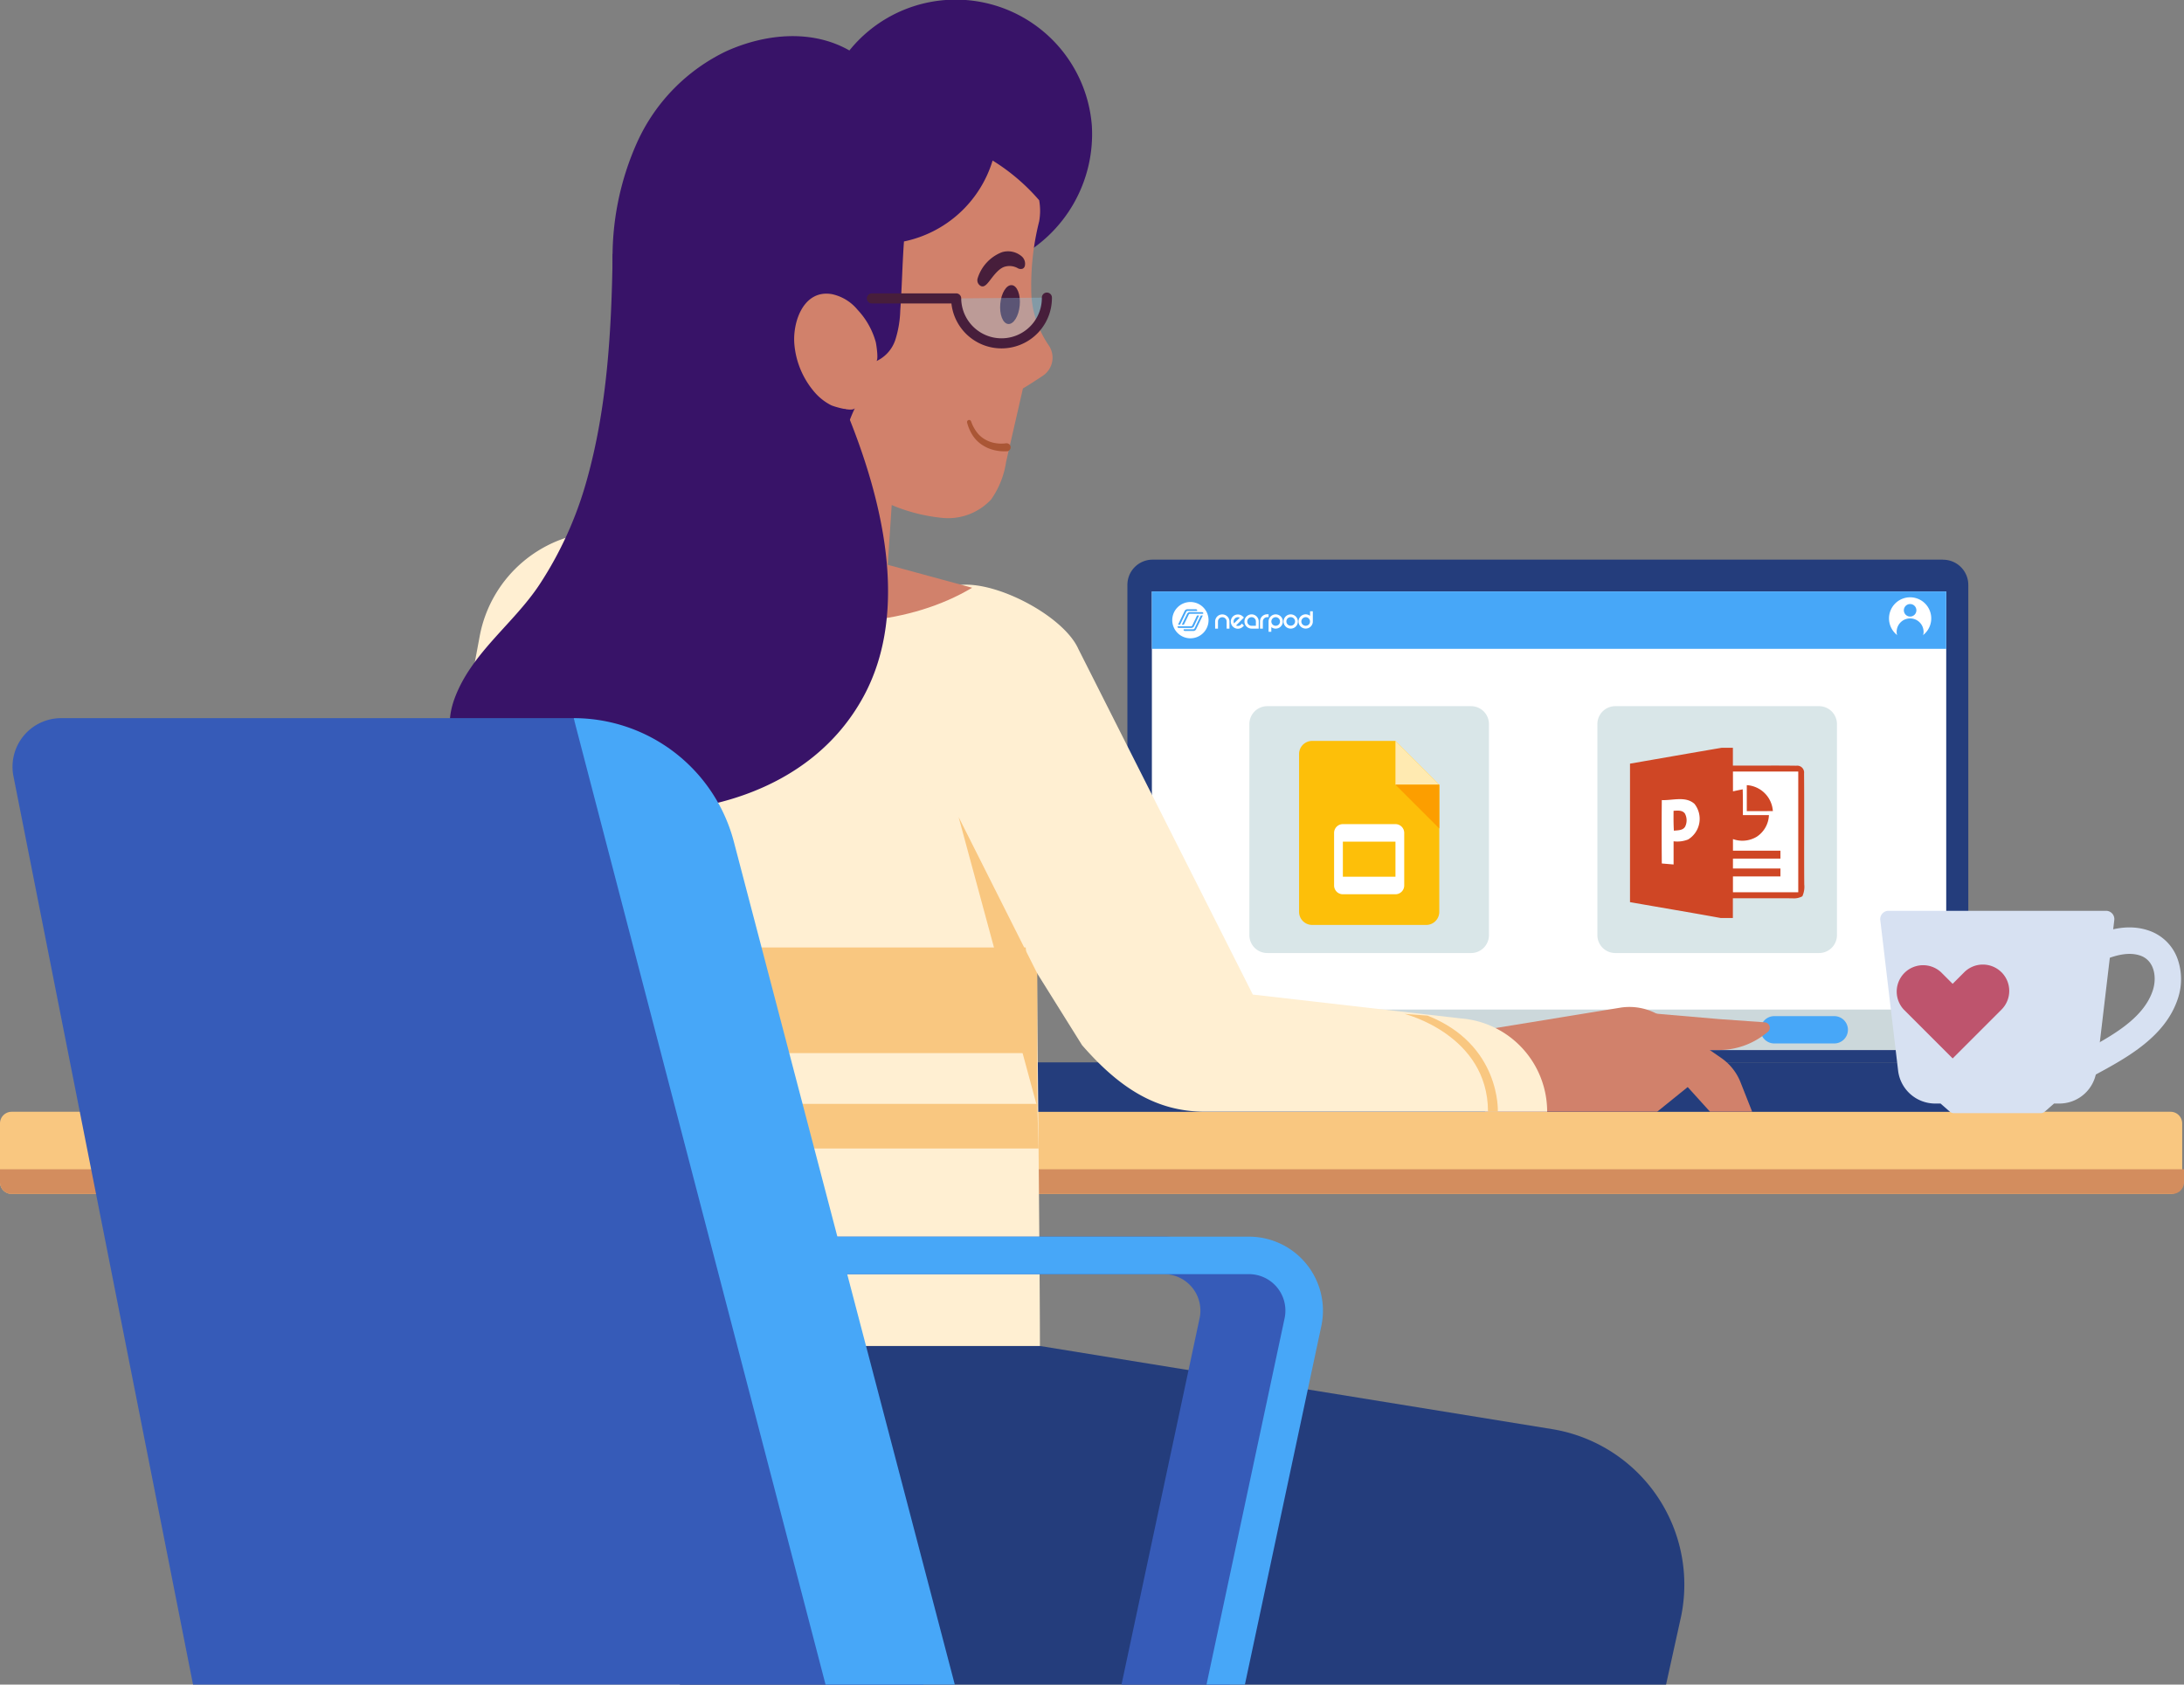
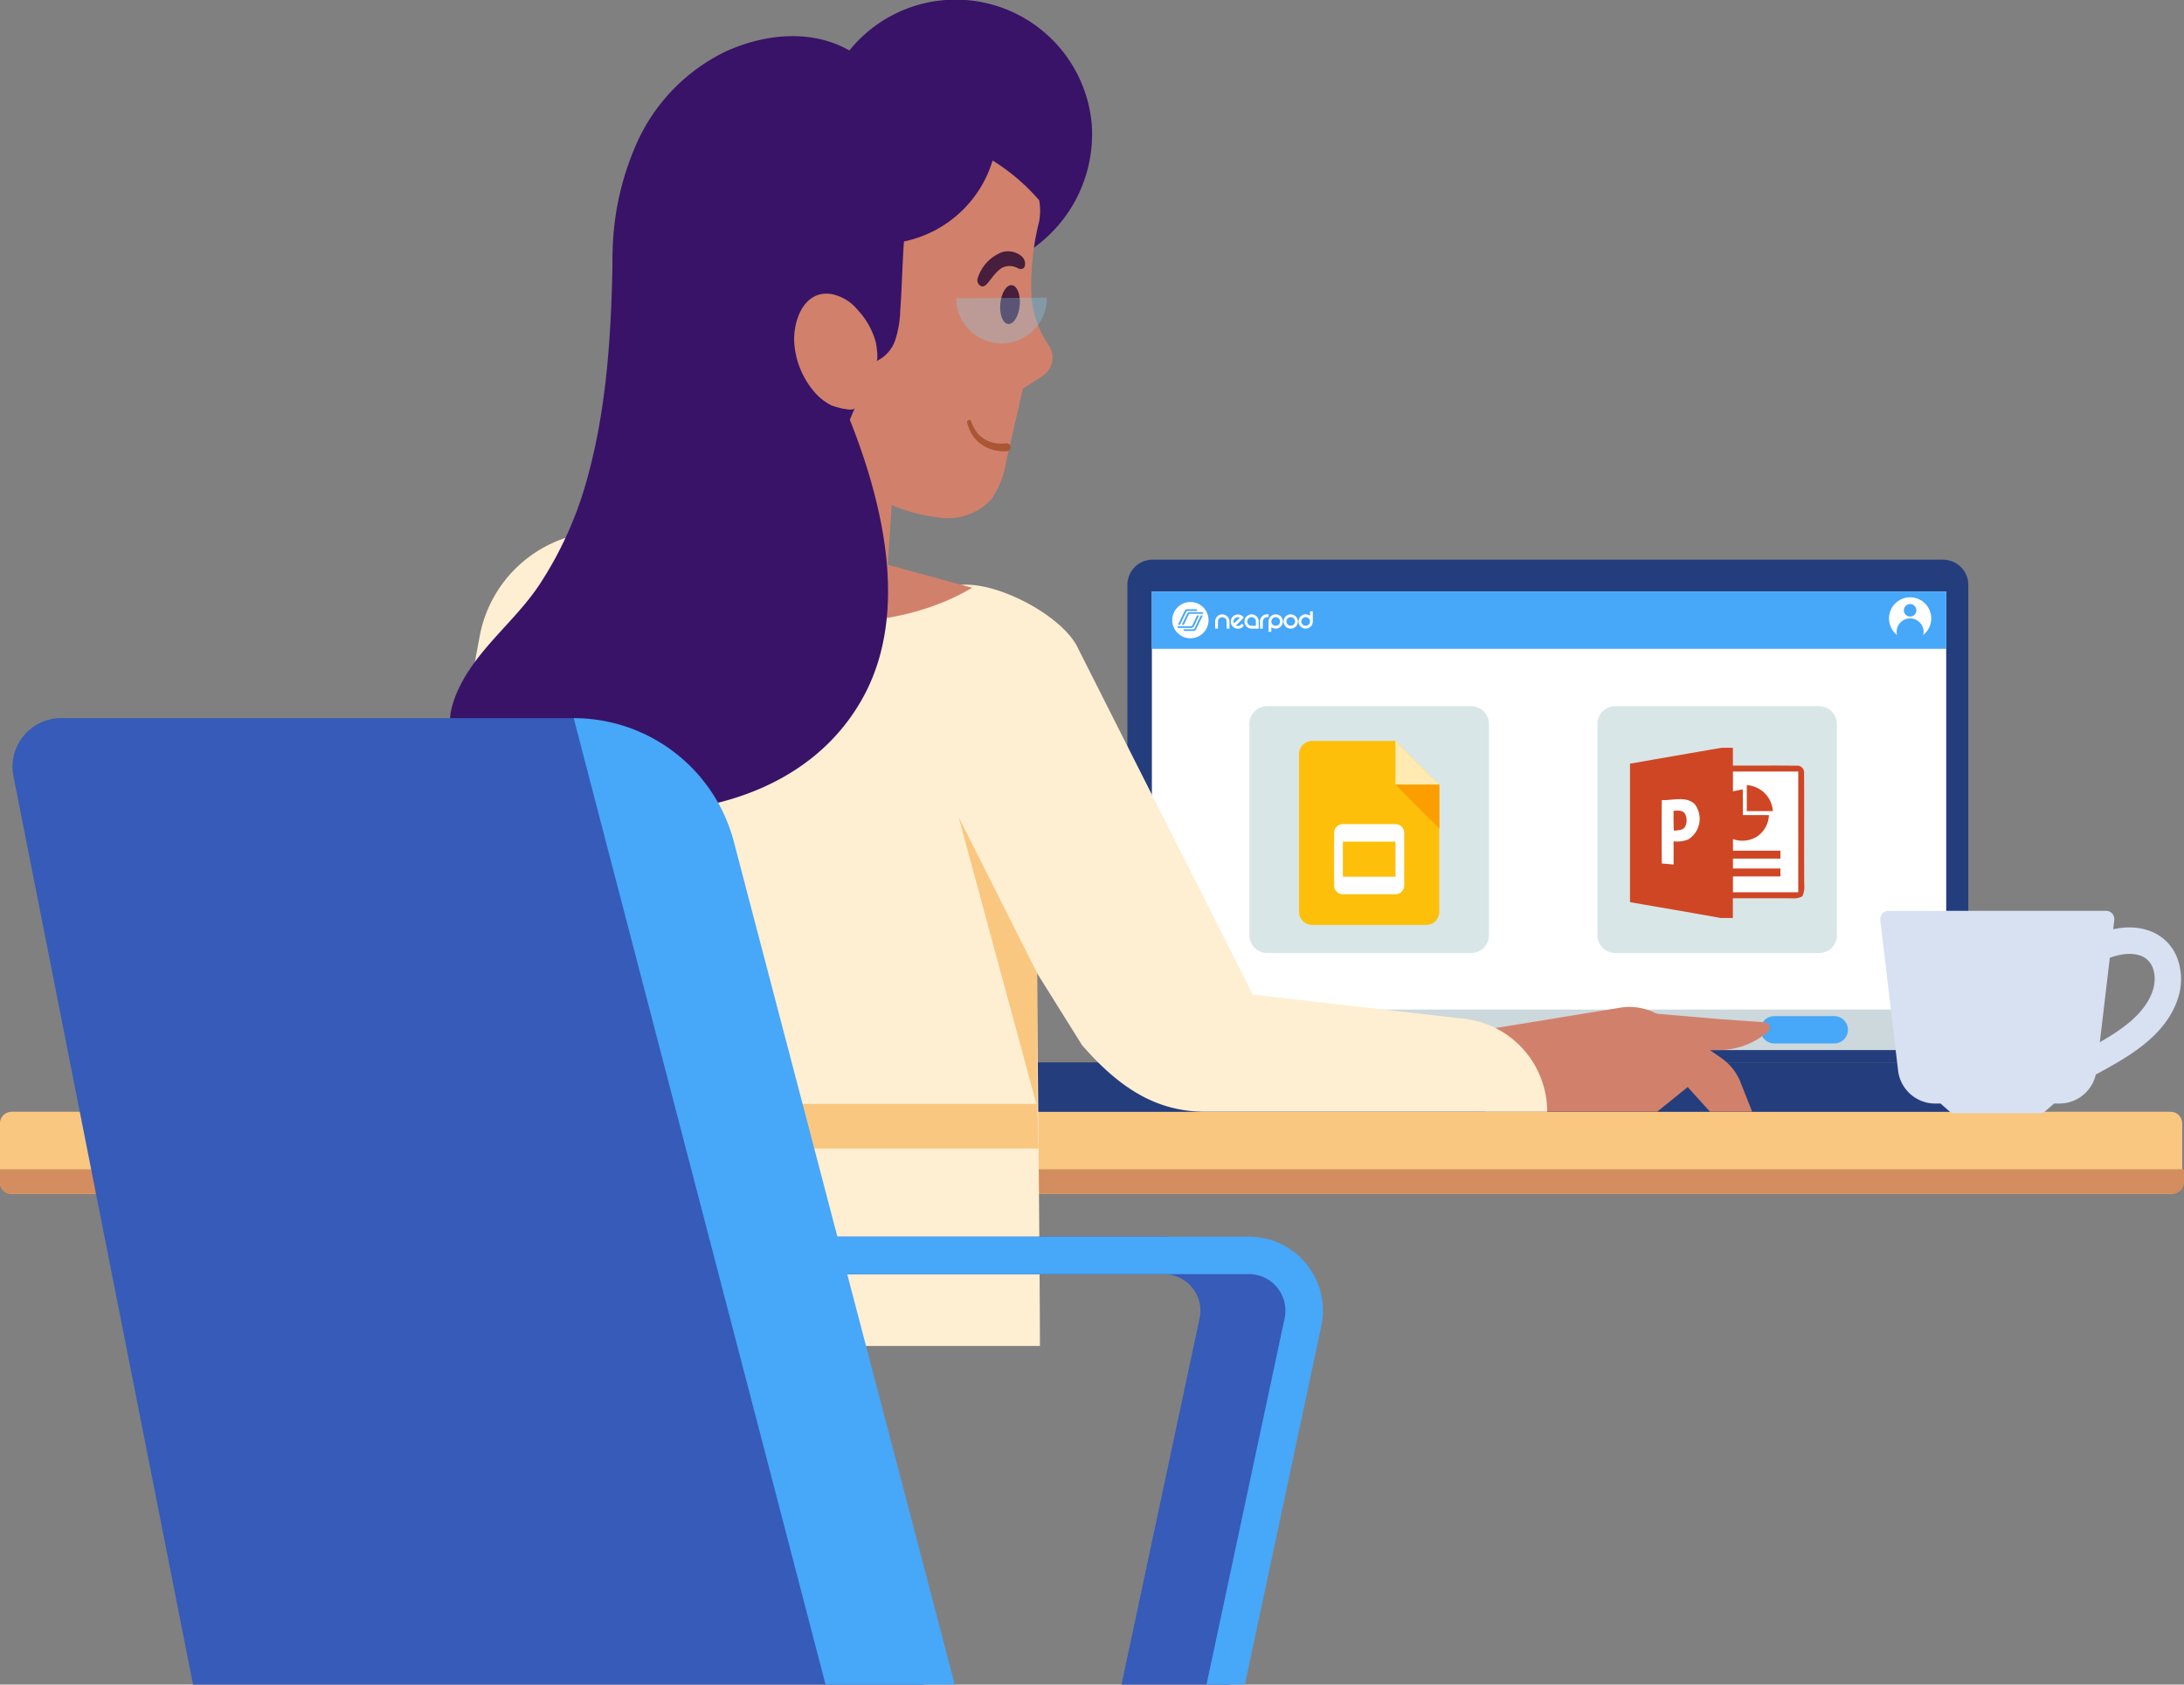
<svg xmlns="http://www.w3.org/2000/svg" width="216.658" height="167.133">
  <rect width="100%" height="100%" fill="#808080" stroke="none" />
  <defs>
    <clipPath id="a">
      <path fill="none" d="M0 0h216.658v167.133H0z" data-name="Rectangle 3900" />
    </clipPath>
    <clipPath id="b">
      <path fill="none" d="M0 0h216.658v170.03H0z" data-name="Rectangle 3899" />
    </clipPath>
    <clipPath id="c">
      <path fill="none" d="M0 0h9v4.54H0z" data-name="Rectangle 3898" />
    </clipPath>
  </defs>
  <g clip-path="url(#a)" data-name="Group 9697">
    <g data-name="Group 9696">
      <g clip-path="url(#b)" data-name="Group 9695">
        <path fill="#f9c780" d="M215.322 118.451H1.157A1.157 1.157 0 0 1 0 117.294v-5.835a1.157 1.157 0 0 1 1.157-1.157h214.165a1.157 1.157 0 0 1 1.157 1.157v5.838a1.157 1.157 0 0 1-1.157 1.157" data-name="Path 12144" />
        <path fill="#d38d5e" d="M215.5 118.452H1.157A1.157 1.157 0 0 1 0 117.295v-1.289h216.659v1.289a1.157 1.157 0 0 1-1.157 1.157" data-name="Path 12145" />
        <path fill="#243d7c" d="M195.26 105.399h-95.7a.981.981 0 0 0-.981.981v2.184a1.736 1.736 0 0 0 1.735 1.736h93.212a1.736 1.736 0 0 0 1.735-1.736Z" data-name="Path 12146" />
        <path fill="#243d7c" d="M192.757 55.524h-78.416a2.5 2.5 0 0 0-2.5 2.5v47.367h83.419v-47.36a2.5 2.5 0 0 0-2.5-2.5" data-name="Path 12147" />
        <path fill="#fff" d="M114.269 58.68h78.801v45.494h-78.801z" data-name="Rectangle 3895" />
        <path fill="#47a7f8" d="M114.269 58.68h78.801v5.692h-78.801z" data-name="Rectangle 3896" />
        <path fill="#ccd8db" d="M114.269 100.161h78.801v4.014h-78.801z" data-name="Rectangle 3897" />
        <path fill="#fff" d="M120.601 61.386a.7.7 0 0 1 .377-.375.716.716 0 0 1 .931.375.7.7 0 0 1 .056.276v.709h-.28v-.709a.422.422 0 0 0-.033-.166.43.43 0 0 0-.4-.259.418.418 0 0 0-.166.033.4.4 0 0 0-.136.091.41.41 0 0 0-.091.135.42.42 0 0 0-.033.166v.709h-.282v-.709a.7.7 0 0 1 .056-.276" data-name="Path 12148" />
        <path fill="#fff" d="m123.203 61.868.2.2-.1.1a.7.7 0 0 1-1 0 .671.671 0 0 1-.155-.234.73.73 0 0 1 0-.53.7.7 0 0 1 .153-.234.677.677 0 0 1 .234-.155.718.718 0 0 1 .532 0 .694.694 0 0 1 .234.155l.1.1-.784.786a.423.423 0 0 0 .489-.083Zm-.7-.508a.423.423 0 0 0-.083.489l.114-.116.166-.164c.058-.058.114-.114.168-.165s.1-.094.124-.122a.423.423 0 0 0-.252-.042.4.4 0 0 0-.237.12" data-name="Path 12149" />
        <path fill="#fff" d="M124.162 60.951a.691.691 0 0 1 .275.056.72.72 0 0 1 .375.375.7.7 0 0 1 .056.276v.709h-.706a.7.7 0 0 1-.274-.056.722.722 0 0 1-.379-.379.7.7 0 0 1 0-.549.676.676 0 0 1 .153-.224.737.737 0 0 1 .226-.151.673.673 0 0 1 .274-.056m.425 1.134v-.429a.414.414 0 0 0-.033-.165.423.423 0 0 0-.228-.228.417.417 0 0 0-.165-.033.429.429 0 0 0-.168.033.424.424 0 0 0-.228.228.415.415 0 0 0-.033.165.426.426 0 0 0 .425.429h.431Z" data-name="Path 12150" />
        <path fill="#fff" d="M125.846 60.952v.28h-.141a.419.419 0 0 0-.166.033.425.425 0 0 0-.228.228.418.418 0 0 0-.033.165v.709h-.283v-.715a.688.688 0 0 1 .056-.276.67.67 0 0 1 .153-.224.727.727 0 0 1 .227-.152.7.7 0 0 1 .274-.056h.141Z" data-name="Path 12151" />
        <path fill="#fff" d="M127.207 61.387a.691.691 0 0 0-.151-.226.713.713 0 0 0-.777-.153.724.724 0 0 0-.379.379.7.7 0 0 0-.056.274.68.68 0 0 0 0 .068v.951h.274v-.46a.739.739 0 0 0 .157.093.725.725 0 0 0 .551 0 .706.706 0 0 0 .377-.927m-.255.44a.389.389 0 0 1-.091.135.406.406 0 0 1-.138.091.447.447 0 0 1-.336 0 .4.4 0 0 1-.137-.091.417.417 0 0 1-.091-.135.41.41 0 0 1-.033-.165.428.428 0 0 1 .427-.429.416.416 0 0 1 .168.033.426.426 0 0 1 .262.4.411.411 0 0 1-.033.165" data-name="Path 12152" />
        <path fill="#fff" d="M128.751 61.661a.7.7 0 0 1-.433.651.724.724 0 0 1-.551 0 .72.72 0 0 1-.379-.375.7.7 0 0 1 0-.549.709.709 0 0 1 1.156-.226.745.745 0 0 1 .152.226.692.692 0 0 1 .056.273m-.278 0a.421.421 0 0 0-.263-.4.446.446 0 0 0-.336 0 .44.44 0 0 0-.139.091.428.428 0 0 0-.124.3.416.416 0 0 0 .033.166.439.439 0 0 0 .091.135.422.422 0 0 0 .139.091.446.446 0 0 0 .336 0 .423.423 0 0 0 .229-.227.389.389 0 0 0 .034-.164" data-name="Path 12153" />
        <path fill="#fff" d="M130.235 60.645h-.274v.453a.673.673 0 0 0-.158-.093.71.71 0 0 0-.931.379.7.7 0 0 0 0 .549.722.722 0 0 0 .153.224.708.708 0 0 0 .226.151.728.728 0 0 0 .552 0 .7.7 0 0 0 .377-.376.687.687 0 0 0 .056-.275.226.226 0 0 0 0-.032Zm-.309 1.181a.4.4 0 0 1-.092.135.41.41 0 0 1-.138.091.448.448 0 0 1-.336 0 .441.441 0 0 1-.139-.091.412.412 0 0 1-.091-.135.405.405 0 0 1-.033-.165.428.428 0 0 1 .427-.429.422.422 0 0 1 .169.033.427.427 0 0 1 .263.4.417.417 0 0 1-.033.165" data-name="Path 12154" />
        <path fill="#fff" d="M118.091 59.727a1.8 1.8 0 1 0 1.8 1.8 1.8 1.8 0 0 0-1.8-1.8m-.648 1.04.076-.155a.308.308 0 0 1 .3-.166h.8a.167.167 0 0 1 .107.031.089.089 0 0 1 .036.073.159.159 0 0 1-.015.063h-.921a.139.139 0 0 0-.149.093l-.031.062-.582 1.21h-.2Zm-.593 1.507a.089.089 0 0 1-.035-.073.156.156 0 0 1 .014-.063h1.3a.138.138 0 0 0 .149-.093l.031-.062.307-.636v-.007l.033-.07.1-.209h.205l-.5 1.042-.012.021v.01a.308.308 0 0 1-.3.166h-1.181a.181.181 0 0 1-.108-.031m1.818.132-.012.021v.01a.306.306 0 0 1-.3.166h-.8a.165.165 0 0 1-.108-.031.089.089 0 0 1-.035-.073.134.134 0 0 1 .015-.063h.935c.054 0 .095-.01.139-.093l.031-.062.586-1.215h.2Zm.686-1.506h-1.28a.15.15 0 0 0-.152.085l-.366.761-.118.239h-.2l.522-1.082a.307.307 0 0 1 .3-.166h1.163a.17.17 0 0 1 .107.031.089.089 0 0 1 .036.073.223.223 0 0 1-.017.06" data-name="Path 12155" />
        <path fill="#fff" d="M191.584 61.354a2.095 2.095 0 1 1-2.094-2.094 2.095 2.095 0 0 1 2.094 2.094" data-name="Path 12156" />
        <path fill="#47a7f8" d="M190.824 62.689a1.336 1.336 0 1 1-1.336-1.335 1.336 1.336 0 0 1 1.336 1.335" data-name="Path 12157" />
        <path fill="#47a7f8" d="M190.11 60.549a.621.621 0 1 1-.621-.621.621.621 0 0 1 .621.621" data-name="Path 12158" />
        <path fill="#47a7f8" d="M181.964 103.523h-5.953a1.355 1.355 0 1 1 0-2.71h5.953a1.355 1.355 0 1 1 0 2.71" data-name="Path 12159" />
        <path fill="#d9e6e8" d="M145.93 94.553h-20.211a1.777 1.777 0 0 1-1.778-1.778V71.838a1.777 1.777 0 0 1 1.778-1.777h20.211a1.777 1.777 0 0 1 1.778 1.777v20.938a1.777 1.777 0 0 1-1.778 1.778" data-name="Path 12160" />
        <path fill="#d9e6e8" d="M180.452 94.553h-20.211a1.777 1.777 0 0 1-1.777-1.778V71.838a1.777 1.777 0 0 1 1.777-1.777h20.211a1.778 1.778 0 0 1 1.778 1.777v20.938a1.778 1.778 0 0 1-1.778 1.778" data-name="Path 12161" />
        <path fill="#fdbf09" d="M141.476 91.765h-11.305a1.3 1.3 0 0 1-1.3-1.3V74.807a1.3 1.3 0 0 1 1.3-1.3h8.262l4.348 4.349v12.61a1.3 1.3 0 0 1-1.3 1.3" data-name="Path 12162" />
        <path fill="#ffeab1" d="M142.781 77.851h-4.349v-4.349Z" data-name="Path 12163" />
        <path fill="#fc9e00" d="m138.433 77.851 4.348 4.349v-4.349Z" data-name="Path 12164" />
        <path fill="#fff" d="M138.433 81.764h-5.218a.872.872 0 0 0-.87.87v5.218a.872.872 0 0 0 .87.87h5.218a.872.872 0 0 0 .869-.87v-5.218a.872.872 0 0 0-.869-.87m0 5.218h-5.218v-3.479h5.218Z" data-name="Path 12165" />
        <path fill="#cf4625" d="M170.798 74.191h1.109v1.767c2.1.012 4.2-.021 6.3.01a.681.681 0 0 1 .76.76c.033 3.668-.008 7.337.019 11.007a2.305 2.305 0 0 1-.188 1.188 1.765 1.765 0 0 1-1 .2c-1.964-.009-3.927-.005-5.893-.005v1.957h-1.221c-2.992-.546-5.99-1.044-8.984-1.571v-13.74c3.029-.524 6.058-1.058 9.092-1.574" data-name="Path 12166" />
        <path fill="#fff" d="M171.912 76.547h6.479v11.977h-6.479v-1.571h4.712v-.785h-4.712v-.982h4.712v-.785h-4.71v-1.154a2.755 2.755 0 0 0 2.358-.232 2.686 2.686 0 0 0 1.21-2.144c-.862-.005-1.724 0-2.584 0 0-.854.01-1.708-.018-2.56-.322.063-.644.13-.964.2Z" data-name="Path 12167" />
        <path fill="#cf4625" d="M173.288 77.896a2.762 2.762 0 0 1 2.584 2.572c-.862.01-1.724.006-2.586.006v-2.578" data-name="Path 12168" />
        <path fill="#fff" d="M164.856 79.379c1.066.051 2.359-.423 3.242.377a2.4 2.4 0 0 1-.632 3.53 2.9 2.9 0 0 1-1.442.181v2.3l-1.169-.1c-.017-2.1-.022-4.2 0-6.293" data-name="Path 12169" />
        <path fill="#cf4625" d="M166.021 80.441c.387-.018.866-.088 1.127.275a1.424 1.424 0 0 1 .026 1.288c-.224.4-.73.365-1.121.412-.042-.658-.037-1.316-.032-1.975" data-name="Path 12170" />
        <path fill="#d7e1f2" d="M198.133 90.364h-10.788a.821.821 0 0 0-.816.918l1.767 14.933a3.705 3.705 0 0 0 3.68 3.27h.531l.912.8a.6.6 0 0 0 .4.153h8.633a.6.6 0 0 0 .4-.153l.913-.8h.531a3.706 3.706 0 0 0 3.679-3.27l1.767-14.933a.821.821 0 0 0-.816-.918Z" data-name="Path 12171" />
        <path fill="#d7e1f2" d="M206.275 107.32a1.309 1.309 0 0 1-.637-2.454c.337-.187.675-.37 1.034-.565 2.793-1.512 5.957-3.227 6.885-6.021.441-1.328.158-3-1.238-3.474-1.673-.572-3.709.431-5.506 1.317l-.411.2a1.31 1.31 0 1 1-1.148-2.353l.4-.2c2.143-1.055 4.809-2.37 7.511-1.446a4.6 4.6 0 0 1 2.886 2.9 6.046 6.046 0 0 1-.011 3.878c-1.255 3.777-5.063 5.84-8.123 7.5-.353.191-.685.372-1.01.551a1.3 1.3 0 0 1-.634.165" data-name="Path 12172" />
-         <path fill="#be546d" d="M198.553 96.462a2.619 2.619 0 0 0-3.7 0l-1.146 1.146-1.147-1.146a2.618 2.618 0 0 0-3.7 3.7l4.848 4.847 4.848-4.847a2.619 2.619 0 0 0 0-3.7" data-name="Path 12173" />
-         <path fill="#243d7c" d="m103.162 133.538 50.8 8.247a15.634 15.634 0 0 1 12.822 18.511l-1.573 7.141-42.142.5H67.446v-34.4Z" data-name="Path 12174" />
        <path fill="#ffefd2" d="m37.385 133.538 1.98-18.524q1.971-18.425 5.375-36.654l2.848-15.247a12.724 12.724 0 0 1 12.508-10.388l35.572 5.432 6.884 3.519c-.054-.09.611 60.327.611 71.862Z" data-name="Path 12175" />
        <path fill="#d1816b" d="m146.626 102.277 14.093-2.3a5.758 5.758 0 0 1 4.2.949l5.835 4.04a5.282 5.282 0 0 1 1.907 2.4l1.155 2.925h-4.184l-2.208-2.441-3.021 2.441h-17.079Z" data-name="Path 12176" />
        <path fill="#ffefd2" d="M153.482 110.295a9.283 9.283 0 0 0-8.575-9.256l-20.625-2.366-17.312-34.3c-1.8-4.015-11.575-8.447-13.766-5.3-4.129 2.359-9.042 7.709-6.44 11.689l20.58 32.933c3.625 4.154 7.281 6.6 12.2 6.6Z" data-name="Path 12177" />
        <path fill="#d1816b" d="m160.676 100.26 9.878.847 4.516.321a.537.537 0 0 1 .291.96l-.3.233a7.444 7.444 0 0 1-4.552 1.553h-15.503" data-name="Path 12178" />
        <path fill="#d1816b" d="M63.746 49.417c-.36 10.94 20.387 16.24 32.691 8.895Z" data-name="Path 12179" />
-         <path fill="#f9c780" d="M42.089 94.003h59.665l.785 10.477H40.707Z" data-name="Path 12180" />
        <path fill="#f9c780" d="M41.618 109.518h61.28l.132 4.429H40.236Z" data-name="Path 12181" />
-         <path fill="#f9c780" d="M139.338 100.592s8.275 2.063 8.275 9.7h.976s.309-6.653-6.976-9.53Z" data-name="Path 12182" />
        <path fill="#f9c780" d="M102.898 96.578v13.271l-7.8-28.787Z" data-name="Path 12183" />
        <path fill="#381368" d="M100.753 25.679a13.891 13.891 0 0 0 7.561-13.21 13.546 13.546 0 0 0-24.051-7.462c-3.712-2.116-8.309-1.682-12.206.07a18.456 18.456 0 0 0-8.81 8.951 27.826 27.826 0 0 0-2.464 12.465 28.377 28.377 0 0 0 2.466 11.573 19.2 19.2 0 0 0 7.852 8.712 5.765 5.765 0 0 0 2.4 3.041 10.542 10.542 0 0 0 3.375 1.438 24.062 24.062 0 0 0 7.909.748c2.912-6.226 6.4-12.473 9.309-18.7 1.415-3.025 3.662-6.162 6.661-7.627" data-name="Path 12184" />
        <path fill="#d1816b" d="M77.918 46.358a8.751 8.751 0 0 0 6.015 2.381 10.525 10.525 0 0 1-.394-4.177 14.509 14.509 0 0 1 1.284-4.1c-.189.458-2.072-.122-2.358-.252a5.374 5.374 0 0 1-1.679-1.325 8.372 8.372 0 0 1-1.986-4.771c-.174-2.25.951-5.408 3.726-4.932a4.514 4.514 0 0 1 2.545 1.551 7.662 7.662 0 0 1 1.814 3.234c.046.221.295 1.765.039 1.866a3.546 3.546 0 0 0 1.9-2.134 10.539 10.539 0 0 0 .484-2.891c.169-2.33.2-4.523.367-6.852a11.659 11.659 0 0 0 8.794-8.029 19.916 19.916 0 0 1 4.62 3.943 6 6 0 0 1 0 2.086 26.012 26.012 0 0 0-.769 7.447 9.886 9.886 0 0 0 1.688 4.817 2.163 2.163 0 0 1-.562 3.065c-.675.447-1.347.889-1.97 1.253-.543 2.4-1.131 4.925-1.675 7.321a8.659 8.659 0 0 1-1.483 3.699 5.834 5.834 0 0 1-4.759 1.831 17.24 17.24 0 0 1-5.1-1.283l-.43 6.518-15.624-3.327 1.678-6.355a8.839 8.839 0 0 0 4.556 2.13c-.276-.93-.441-1.791-.717-2.72" data-name="Path 12185" />
        <path fill="#471e3b" d="M101.159 30.308c-.1 1.064-.614 1.886-1.146 1.836s-.882-.953-.782-2.018.613-1.886 1.146-1.836.882.954.782 2.018" data-name="Path 12186" />
        <path fill="#471e3b" d="M101.373 25.449a2.086 2.086 0 0 0-1.975-.428 4.058 4.058 0 0 0-2.421 2.616.648.648 0 0 0 .282.716.4.4 0 0 0 .255.06c.256-.032.488-.334.765-.695.366-.478.867-1.133 1.449-1.273a1.681 1.681 0 0 1 1.2.142.6.6 0 0 0 .527.069.412.412 0 0 0 .217-.292.973.973 0 0 0-.3-.916" data-name="Path 12187" />
        <g data-name="Group 9694" opacity=".3">
          <g data-name="Group 9693">
            <g clip-path="url(#c)" data-name="Group 9692" transform="translate(94.855 29.525)">
              <path fill="#88d7ff" d="M9 0a4.5 4.5 0 1 1-9 .08Z" data-name="Path 12188" />
            </g>
          </g>
        </g>
-         <path fill="none" stroke="#471e3b" stroke-linecap="round" stroke-linejoin="round" d="M103.854 29.525a4.5 4.5 0 1 1-9 .08h-8.36" data-name="Path 12189" />
        <path fill="#aa5635" d="M99.913 44.767a4.232 4.232 0 0 1-1.351-.125 3.65 3.65 0 0 1-1.215-.559 3.23 3.23 0 0 1-.908-.967 4.383 4.383 0 0 1-.5-1.191.207.207 0 0 1 .391-.133l.007.017a3.874 3.874 0 0 0 .529 1.021 2.668 2.668 0 0 0 .818.747 2.989 2.989 0 0 0 1.034.381 3.526 3.526 0 0 0 1.086.021h.024a.4.4 0 0 1 .121.788h-.032" data-name="Path 12190" />
        <path fill="#381368" d="M60.779 25.172c-.115 7.547-.525 15.242-2.594 22.555a36.663 36.663 0 0 1-4.665 10.267c-2.566 3.887-6.72 6.76-8.4 11.237-2.937 7.834 7.838 10.334 13.341 11.052 10.26 1.339 21.982-1.516 27.224-11.219 4.662-8.628 1.736-19.929-1.807-28.471l-7.169 1.05L64.89 27.977Z" data-name="Path 12191" />
        <path fill="#365bb8" d="m121.37 170.03 8.2-38.471a7.306 7.306 0 0 0-1.474-6.145c-1.4-1.73-10.4-2.722-12.629-2.722H69.704v3.719h45.76a3.619 3.619 0 0 1 3.539 4.374l-8.2 38.471Z" data-name="Path 12192" />
        <path fill="#47a7f8" d="m122.879 170.03 8.2-38.471a7.34 7.34 0 0 0-7.178-8.867H78.138v3.719h45.759a3.619 3.619 0 0 1 3.539 4.374l-8.2 38.471Z" data-name="Path 12193" />
        <path fill="#365bb8" d="m91.649 167.249-34.74-96H6.065a4.823 4.823 0 0 0-4.731 5.758l17.876 90.431c11.853.376 72.438-.188 72.438-.188" data-name="Path 12194" />
        <path fill="#47a7f8" d="M94.847 167.625s-7.15-.188-12.871-.188L56.91 71.249a16.425 16.425 0 0 1 15.9 12.3Z" data-name="Path 12195" />
      </g>
    </g>
  </g>
</svg>